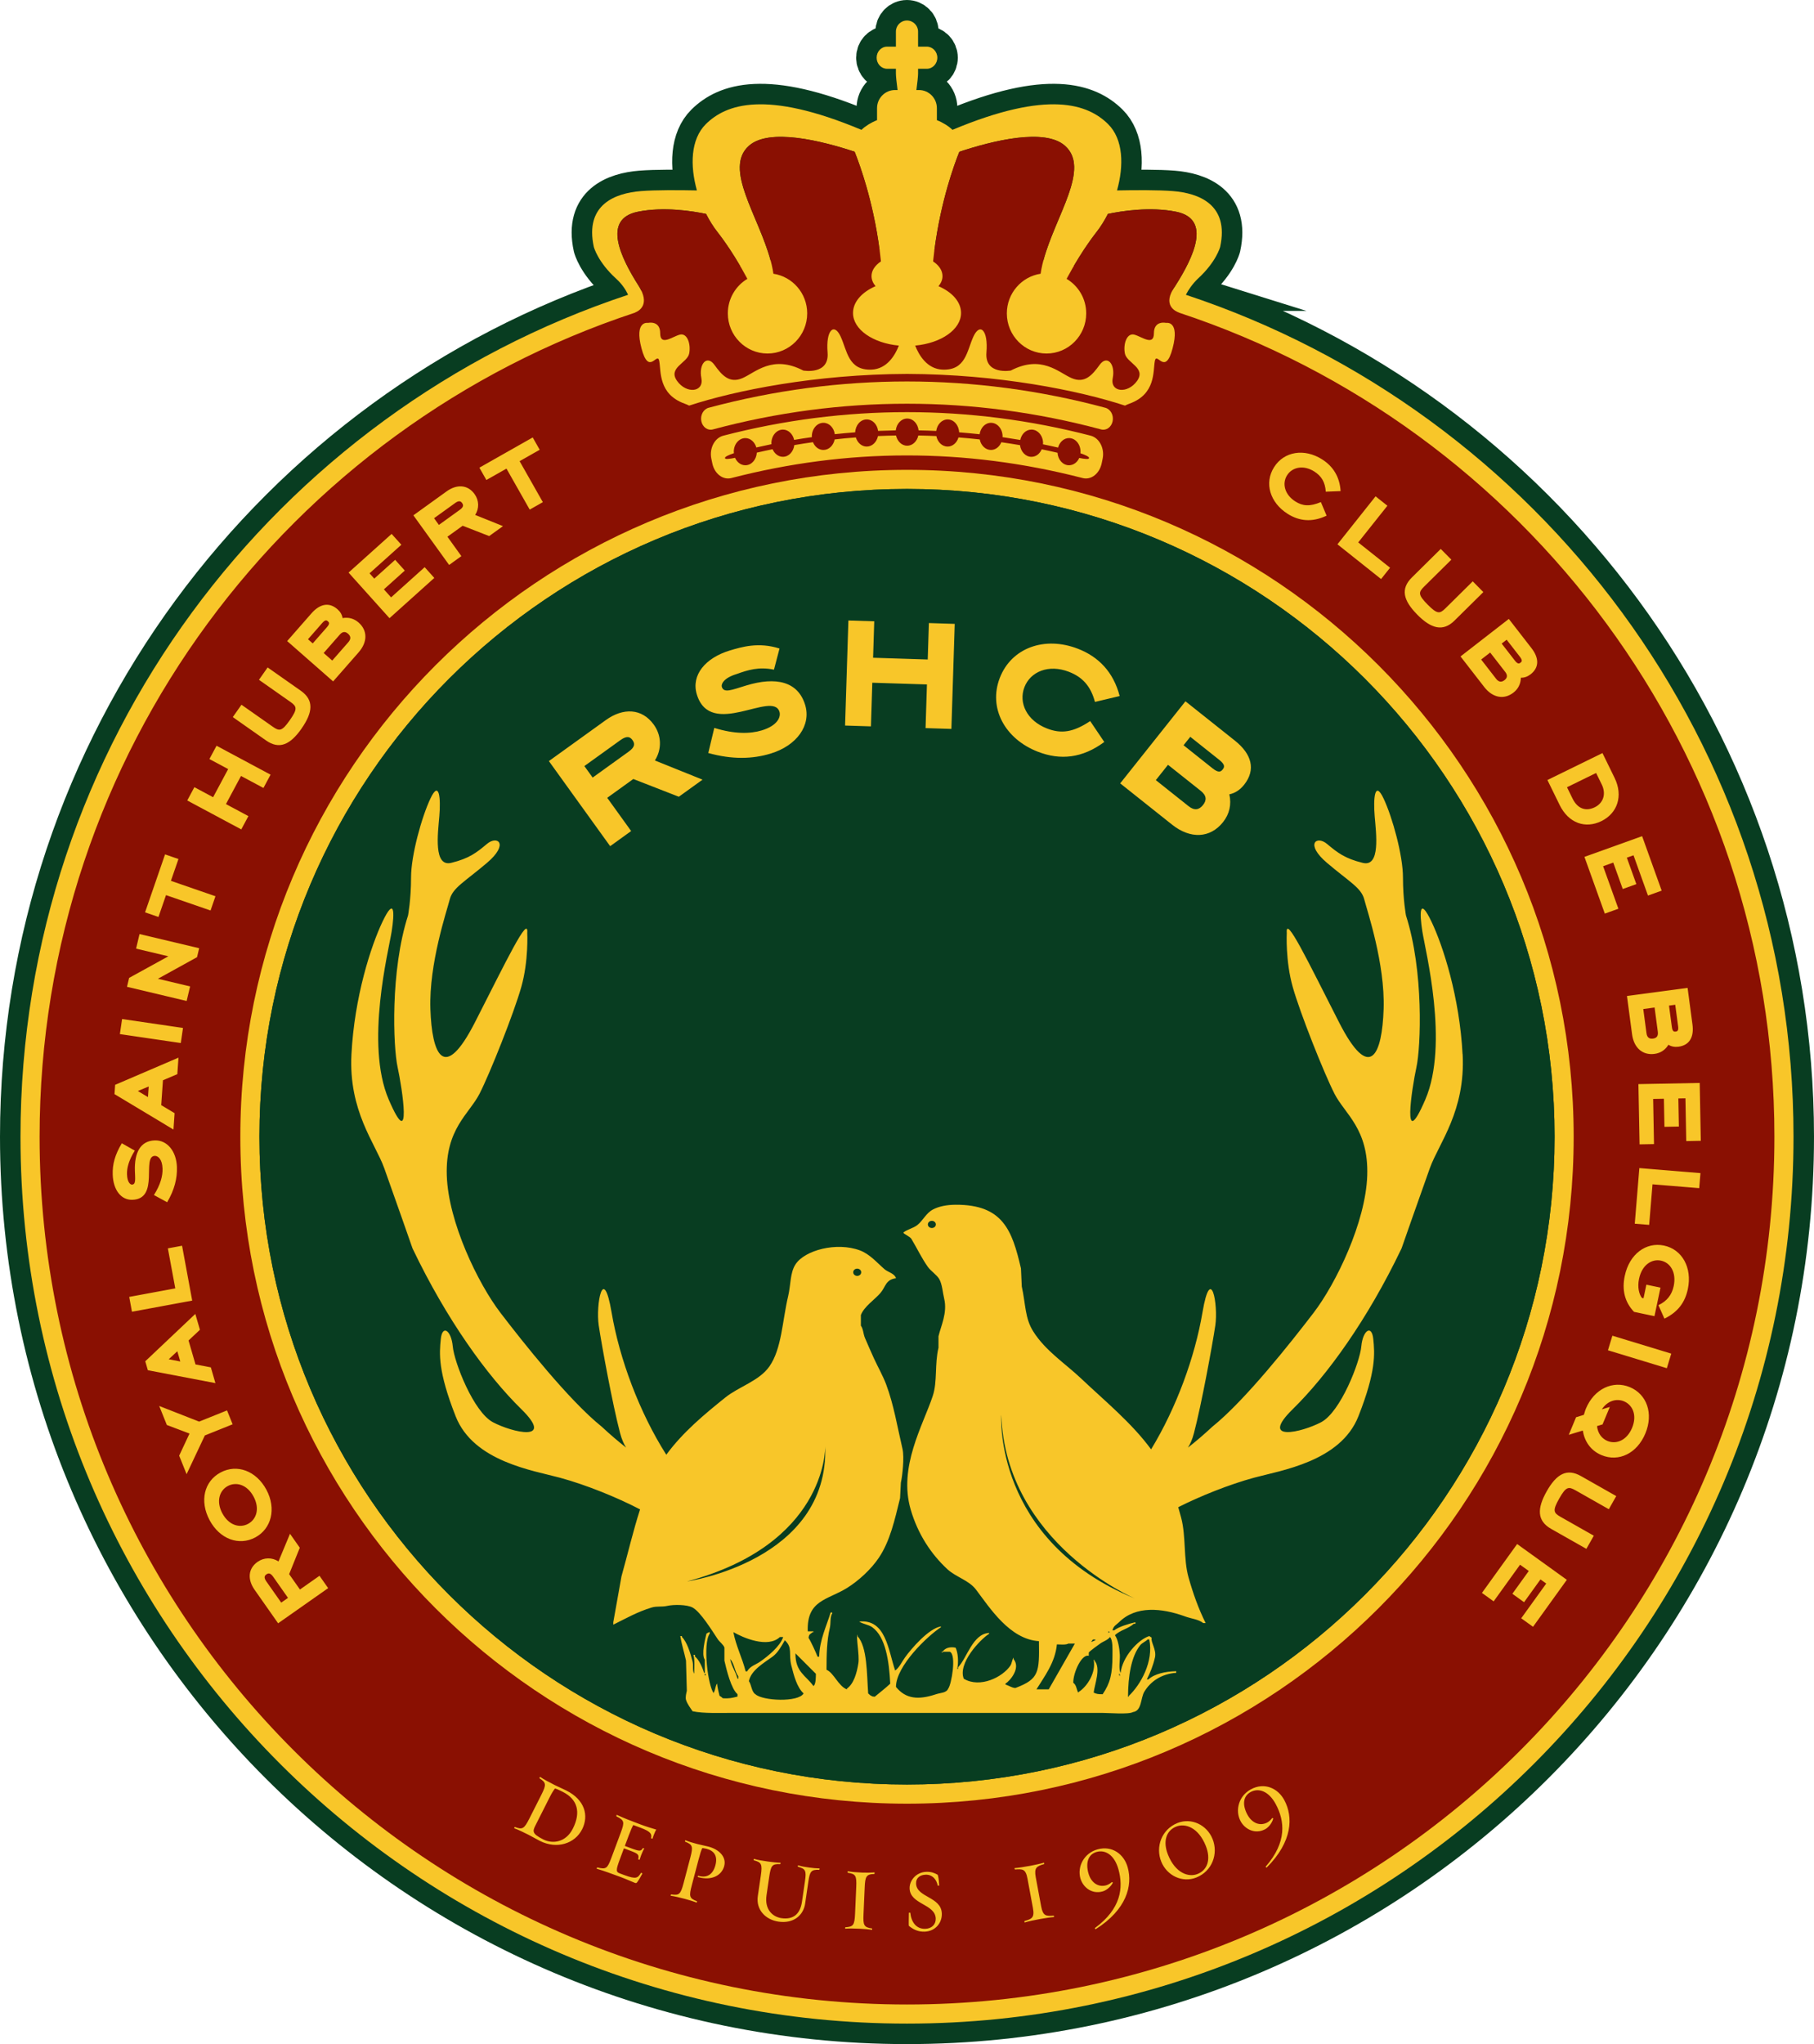
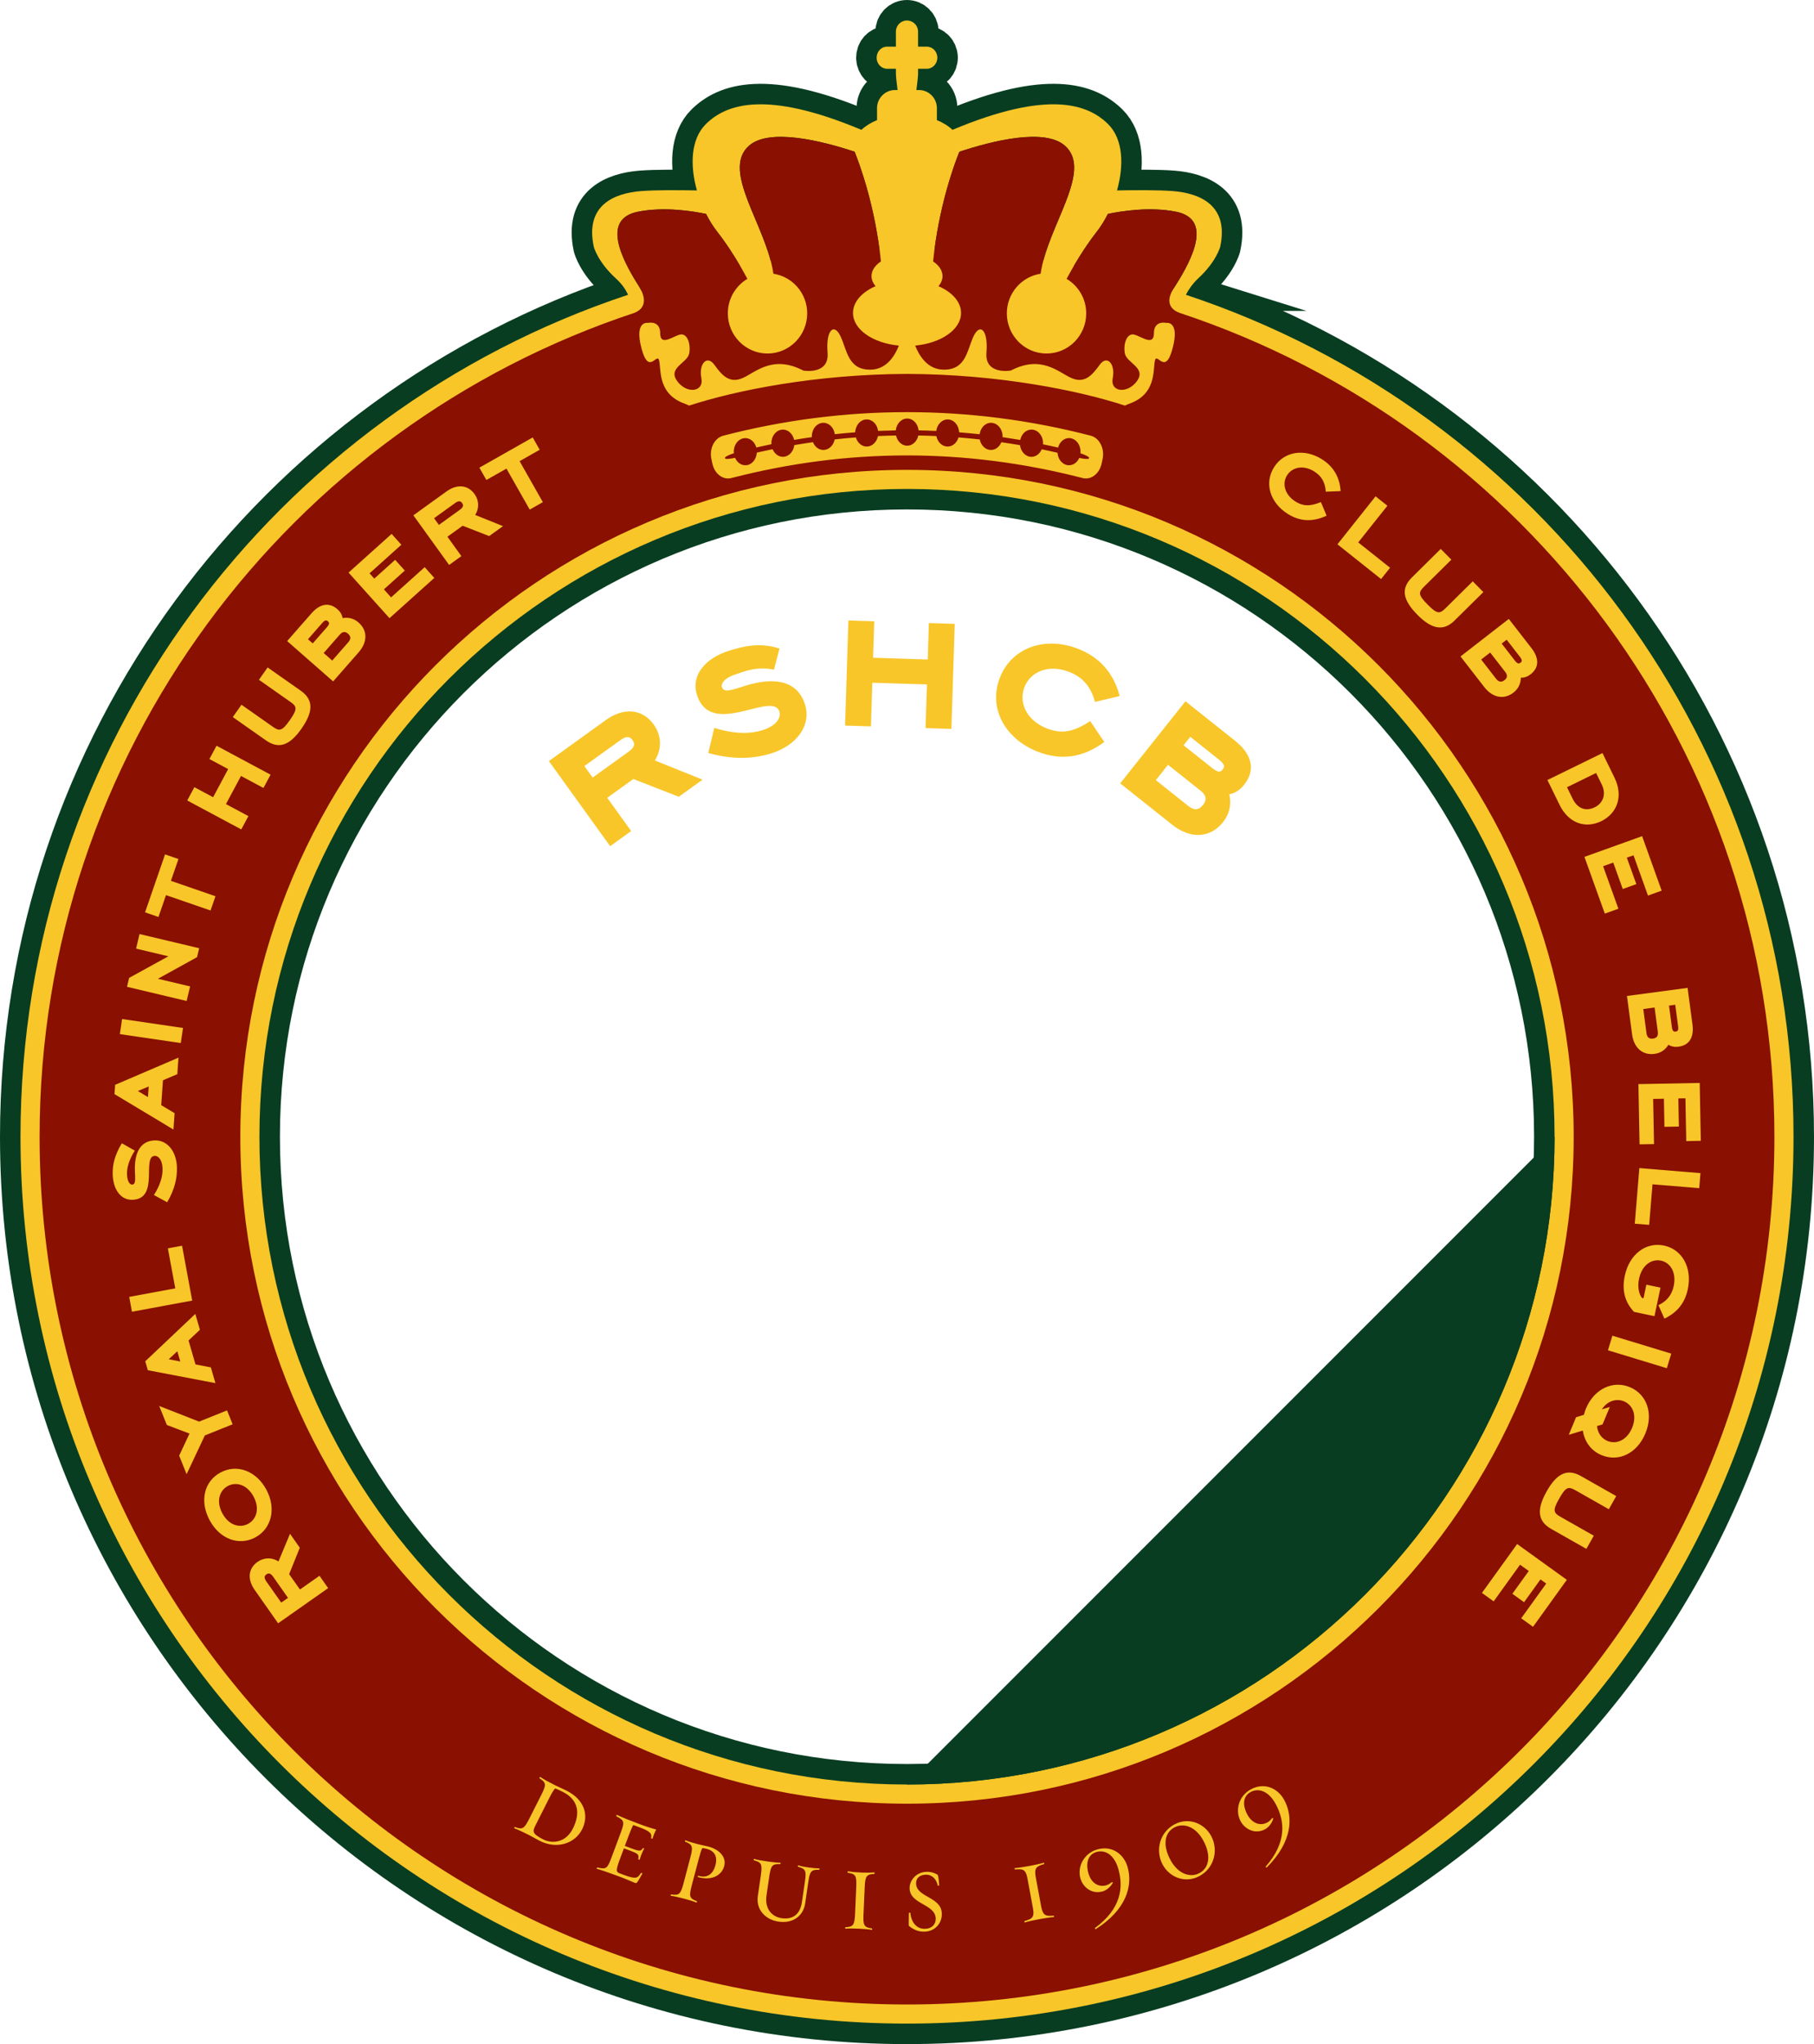
<svg xmlns="http://www.w3.org/2000/svg" id="Calque_2" viewBox="0 0 896.12 1009.43">
  <defs>
    <style>.cls-1{fill:none;stroke:#083d21;stroke-miterlimit:10;stroke-width:20.24px;}.cls-2{fill:#f8c629;}.cls-2,.cls-3,.cls-4{stroke-width:0px;}.cls-3{fill:#8a1002;}.cls-4{fill:#083d21;}</style>
  </defs>
  <g id="Calque_1-2">
    <path class="cls-4" d="M767.96,561.35c0,176.68-143.23,319.9-319.9,319.9s-319.9-143.22-319.9-319.9S271.38,241.46,448.06,241.46s319.9,143.22,319.9,319.9M579.18,143.41c-15.84-4.96-32.08-9.03-48.64-12.18,3.09-5.28,6.95-11.28,11.26-16.79,1.99-2.55,3.85-5.56,5.51-8.8,6.84-1.43,20.93-3.66,33.71-1.07,17.67,3.57,8.59,22.46-.52,36.75-.53.74-.96,1.43-1.33,2.09M515.45,128.59c-17.63-2.72-35.61-4.38-53.87-4.93,3.16-24.45,9.98-42.89,12.34-48.72,16.49-5.45,42.18-11.84,52.18-2.96,12.74,11.27-4.76,34.59-10.65,56.61M434.52,123.66c-18.26.55-36.24,2.21-53.87,4.94-5.89-22.03-23.36-45.34-10.69-56.61,10.03-8.88,35.72-2.5,52.21,2.93,2.34,5.83,9.18,24.29,12.35,48.75M354.29,114.44c4.33,5.51,8.17,11.51,11.25,16.79-16.6,3.17-32.89,7.25-48.77,12.24-.32-.68-.71-1.39-1.18-2.15-9.11-14.29-18.18-33.18-.52-36.75,12.8-2.59,26.87-.36,33.71,1.07,1.64,3.24,3.52,6.25,5.51,8.8M585.83,145.57c1.28-2.49,3.13-5.22,5.81-7.84,9.24-8.41,11.13-15.82,11.13-15.82,4.54-20.92-10.64-26.54-23.28-27.54-7.08-.57-18.79-.52-27.68-.33,3.42-12.16,3.19-25.24-4.44-32.78-9.86-9.71-29.29-17.08-76.84,2.86-2.01-1.89-4.62-3.56-7.71-4.78v-5.93c0-4.93-3.96-8.95-8.85-8.95h-1.27c.52-3.78.83-7.04.83-8.1v-2.4h4.33c2.84,0,5.18-2.45,5.18-5.47s-2.34-5.46-5.18-5.46h-4.33v-7.45c0-3-2.47-5.46-5.49-5.46s-5.46,2.46-5.46,5.46v7.45h-4.36c-2.85,0-5.16,2.42-5.16,5.46s2.32,5.47,5.16,5.47h4.36v2.4c0,1.06.3,4.32.82,8.1h-1.26c-4.91,0-8.88,4.02-8.88,8.95v5.93c-3.09,1.22-5.7,2.89-7.71,4.78-47.54-19.94-66.98-12.57-76.83-2.86-7.63,7.54-7.86,20.62-4.45,32.78-8.89-.19-20.59-.24-27.69.33-12.62,1.01-27.79,6.62-23.24,27.54,0,0,1.87,7.41,11.14,15.82,2.8,2.56,4.61,5.31,5.8,7.84C135.92,203.32,10.12,367.64,10.12,561.38c0,241.87,196.07,437.94,437.94,437.94s437.94-196.07,437.94-437.94c0-193.73-125.8-358.06-300.17-415.8" />
    <path class="cls-1" d="M767.96,561.35c0,176.68-143.23,319.9-319.9,319.9s-319.9-143.22-319.9-319.9S271.38,241.46,448.06,241.46s319.9,143.22,319.9,319.9ZM579.18,143.41c-15.84-4.96-32.08-9.03-48.64-12.18,3.09-5.28,6.95-11.28,11.26-16.79,1.99-2.55,3.85-5.56,5.51-8.8,6.84-1.43,20.93-3.66,33.71-1.07,17.67,3.57,8.59,22.46-.52,36.75-.53.74-.96,1.43-1.33,2.09ZM515.45,128.59c-17.63-2.72-35.61-4.38-53.87-4.93,3.16-24.45,9.98-42.89,12.34-48.72,16.49-5.45,42.18-11.84,52.18-2.96,12.74,11.27-4.76,34.59-10.65,56.61ZM434.52,123.66c-18.26.55-36.24,2.21-53.87,4.94-5.89-22.03-23.36-45.34-10.69-56.61,10.03-8.88,35.72-2.5,52.21,2.93,2.34,5.83,9.18,24.29,12.35,48.75ZM354.29,114.44c4.33,5.51,8.17,11.51,11.25,16.79-16.6,3.17-32.89,7.25-48.77,12.24-.32-.68-.71-1.39-1.18-2.15-9.11-14.29-18.18-33.18-.52-36.75,12.8-2.59,26.87-.36,33.71,1.07,1.64,3.24,3.52,6.25,5.51,8.8ZM585.83,145.57c1.28-2.49,3.13-5.22,5.81-7.84,9.24-8.41,11.13-15.82,11.13-15.82,4.54-20.92-10.64-26.54-23.28-27.54-7.08-.57-18.79-.52-27.68-.33,3.42-12.16,3.19-25.24-4.44-32.78-9.86-9.71-29.29-17.08-76.84,2.86-2.01-1.89-4.62-3.56-7.71-4.78v-5.93c0-4.93-3.96-8.95-8.85-8.95h-1.27c.52-3.78.83-7.04.83-8.1v-2.4h4.33c2.84,0,5.18-2.45,5.18-5.47s-2.34-5.46-5.18-5.46h-4.33v-7.45c0-3-2.47-5.46-5.49-5.46s-5.46,2.46-5.46,5.46v7.45h-4.36c-2.85,0-5.16,2.42-5.16,5.46s2.32,5.47,5.16,5.47h4.36v2.4c0,1.06.3,4.32.82,8.1h-1.26c-4.91,0-8.88,4.02-8.88,8.95v5.93c-3.09,1.22-5.7,2.89-7.71,4.78-47.54-19.94-66.98-12.57-76.83-2.86-7.63,7.54-7.86,20.62-4.45,32.78-8.89-.19-20.59-.24-27.69.33-12.62,1.01-27.79,6.62-23.24,27.54,0,0,1.87,7.41,11.14,15.82,2.8,2.56,4.61,5.31,5.8,7.84C135.92,203.32,10.12,367.64,10.12,561.38c0,241.87,196.07,437.94,437.94,437.94s437.94-196.07,437.94-437.94c0-193.73-125.8-358.06-300.17-415.8Z" />
    <path class="cls-2" d="M767.96,561.35c0,176.68-143.23,319.9-319.9,319.9s-319.9-143.22-319.9-319.9S271.38,241.46,448.06,241.46s319.9,143.22,319.9,319.9M580.51,141.31c-.53.74-.96,1.43-1.33,2.09-15.84-4.96-32.08-9.03-48.64-12.18,3.09-5.28,6.95-11.28,11.26-16.79,1.99-2.55,3.85-5.56,5.51-8.8,6.84-1.43,20.93-3.66,33.71-1.07,17.67,3.57,8.59,22.46-.52,36.75M515.45,128.59c-17.63-2.72-35.61-4.38-53.87-4.93,3.16-24.45,9.98-42.89,12.34-48.72,16.49-5.45,42.18-11.84,52.18-2.96,12.74,11.27-4.76,34.59-10.65,56.61M434.52,123.66c-18.26.55-36.24,2.21-53.87,4.94-5.89-22.03-23.36-45.34-10.69-56.61,10.03-8.88,35.72-2.5,52.21,2.93,2.34,5.83,9.18,24.29,12.35,48.75M354.29,114.44c4.33,5.51,8.17,11.51,11.25,16.79-16.6,3.17-32.89,7.25-48.77,12.24-.32-.68-.71-1.39-1.18-2.15-9.11-14.29-18.18-33.18-.52-36.75,12.8-2.59,26.87-.36,33.71,1.07,1.64,3.24,3.52,6.25,5.51,8.8M585.83,145.57c1.28-2.49,3.13-5.22,5.81-7.84,9.24-8.41,11.13-15.82,11.13-15.82,4.54-20.92-10.64-26.54-23.28-27.54-7.08-.57-18.79-.52-27.68-.33,3.42-12.16,3.19-25.24-4.44-32.78-9.86-9.71-29.29-17.08-76.84,2.86-2.01-1.89-4.62-3.56-7.71-4.78v-5.93c0-4.93-3.96-8.95-8.85-8.95h-1.27c.52-3.78.83-7.04.83-8.1v-2.4h4.33c2.84,0,5.18-2.45,5.18-5.47s-2.34-5.46-5.18-5.46h-4.33v-7.45c0-3-2.47-5.46-5.49-5.46s-5.46,2.46-5.46,5.46v7.45h-4.36c-2.85,0-5.16,2.42-5.16,5.46s2.32,5.47,5.16,5.47h4.36v2.4c0,1.06.3,4.32.82,8.1h-1.26c-4.91,0-8.88,4.02-8.88,8.95v5.93c-3.09,1.22-5.7,2.89-7.71,4.78-47.54-19.94-66.98-12.57-76.83-2.86-7.63,7.54-7.86,20.62-4.45,32.78-8.89-.19-20.59-.24-27.69.33-12.62,1.01-27.79,6.62-23.24,27.54,0,0,1.87,7.41,11.14,15.82,2.8,2.56,4.61,5.31,5.8,7.84C135.92,203.32,10.12,367.64,10.12,561.38c0,241.87,196.07,437.94,437.94,437.94s437.94-196.07,437.94-437.94c0-193.73-125.8-358.06-300.17-415.8" />
    <path class="cls-3" d="M777.4,561.38c0,181.89-147.45,329.34-329.34,329.34S118.72,743.26,118.72,561.38,266.17,232.03,448.06,232.03s329.34,147.45,329.34,329.34M876.56,561.38c0-189.66-123.24-350.52-293.99-406.93v-.03c-1.81-.62-8.76-3.68-2.06-13.1,9.11-14.29,18.19-33.18.52-36.75-12.78-2.59-26.87-.36-33.71,1.07-1.66,3.24-3.52,6.25-5.51,8.8-6.24,7.94-11.53,16.96-14.91,23.26,5.81,3.46,9.69,9.79,9.69,17.06,0,10.93-8.76,19.82-19.59,19.82s-19.62-8.88-19.62-19.82c0-9.93,7.28-18.15,16.68-19.58,3.46-23.8,26.06-50.79,12.04-63.19-10-8.89-35.68-2.5-52.17,2.95-2.54,6.26-10.2,27.01-12.98,54.15,2.88,1.92,4.65,4.47,4.65,7.27,0,1.76-.72,3.48-2,4.96,6.77,2.93,11.16,7.76,11.16,13.24,0,8.15-9.83,14.91-22.66,16.1,1.79,4.59,5.8,11.56,13.5,11.87,11.55.47,12.04-9.33,15.26-16.31,3.23-7.01,7.39-3.28,6.44,7.91-.89,11.2,12.03,8.86,12.03,8.86,15.24-7.92,23.56.93,30.03,3.73,6.47,2.79,10.14-1.39,13.85-6.53,3.71-5.12,7.85-.47,6.49,6.53-1.42,7.02,7.38,7.92,12.02,1.38,4.6-6.52-5.1-8.82-6.02-13.5-.93-4.67.93-10.27,4.62-9.35,3.68.97,9.71,5.86,9.71-.67s6.01-5.12,6.01-5.12c0,0,6.92-1.38,3.21,12.59-3.68,14-7.83,1.14-8.77,6.29-.92,5.11.47,16.3-12.47,20.98-.79.29-1.54.63-2.29.98-22.89-7.5-62.49-15.5-107.64-15.65-45.18.16-84.78,8.15-107.63,15.65-.74-.36-1.53-.7-2.31-.98-12.91-4.68-11.54-15.86-12.47-20.98-.93-5.15-5.09,7.71-8.77-6.29-3.7-13.97,3.24-12.59,3.24-12.59,0,0,5.99-1.4,5.99,5.12s6.01,1.63,9.71.67c3.68-.92,5.53,4.68,4.61,9.35-.93,4.68-10.65,6.98-5.99,13.5,4.63,6.55,13.39,5.64,12.01-1.38-1.39-7,2.77-11.66,6.46-6.53,3.69,5.14,7.4,9.32,13.86,6.53,6.47-2.8,14.78-11.66,30.03-3.73,0,0,12.91,2.34,12-8.86-.92-11.19,3.24-14.93,6.46-7.91,3.23,6.98,3.71,16.77,15.24,16.31,7.73-.31,11.73-7.27,13.51-11.87-12.81-1.19-22.65-7.95-22.65-16.1,0-5.47,4.4-10.31,11.14-13.24-1.26-1.48-2-3.2-2-4.96,0-2.8,1.78-5.35,4.66-7.27-2.78-27.13-10.47-47.91-12.98-54.17-16.49-5.43-42.18-11.82-52.21-2.93-13.95,12.41,8.62,39.39,12.07,63.19,9.43,1.43,16.69,9.64,16.69,19.58,0,10.93-8.8,19.82-19.6,19.82s-19.61-8.88-19.61-19.82c0-7.27,3.88-13.6,9.66-17.06-3.37-6.31-8.64-15.32-14.88-23.26-1.99-2.55-3.87-5.56-5.51-8.8-6.83-1.43-20.91-3.66-33.71-1.07-17.67,3.57-8.59,22.46.52,36.75,5.49,8.86.46,12.08-1.95,13.05v.04C142.85,210.78,19.56,371.67,19.56,561.38c0,236.65,191.84,428.5,428.5,428.5s428.5-191.85,428.5-428.5M304.48,137.73c.68.63,1.31,1.29,1.91,1.96-.59-.66-1.21-1.32-1.91-1.96M306.67,140.01c.54.64,1.06,1.3,1.53,1.96-.46-.65-.97-1.3-1.53-1.96M308.29,142.09c.28.4.52.8.77,1.21-.24-.4-.49-.8-.77-1.21" />
-     <path class="cls-4" d="M448.06,881.25c176.67,0,319.9-143.23,319.9-319.9s-143.23-319.9-319.9-319.9-319.9,143.22-319.9,319.9,143.22,319.9,319.9,319.9" />
-     <path class="cls-2" d="M560.82,789.48c-70.31-28.73-66.2-90.79-66.2-90.79,2.27,63.71,66.2,90.79,66.2,90.79M522.11,812.05c1.74.04,4.59.31,5.65-.41h3.23c-4.3,7.54-8.61,15.06-12.91,22.6h-6.06c3.88-6.31,9.22-13.15,10.09-22.2M539.06,810.83c.27-.4.55-.8.82-1.2h1.21v.4c-.49.1-1.86.9-2.03.8M547.94,805.99l-.41.41v-.81c.7.27.4.09.82.4h-.4ZM530.19,831.01c-.04-5.14,4.25-14.41,7.67-13.31v-1.62c.48-.74,4.74-3.8,5.65-4.44,1.66-1.18,3.6-1.64,4.84-3.23,1.46,1.69,1.2,5.84,1.21,8.88,0,9.54-1.13,13.83-4.84,19.37-2.13.04-3.25-.17-4.44-.81.41-3.87,3.74-12.15.41-15.73v-.42h-.41c1.26,6.4-3.31,13.18-7.27,15.75l-.4.39c-.86-1.71-.86-3.76-2.41-4.84M462.32,604.66c0,.98-.88,1.77-1.98,1.77s-1.97-.79-1.97-1.77.89-1.77,1.97-1.77,1.98.79,1.98,1.77M403.05,826.57c-.01,1.75-.05,4.49-.81,5.65l-.4.4c-3.6-5.12-9.02-6.93-8.88-16.14,3.36,3.37,6.73,6.74,10.09,10.1M339.42,780.95c68.02-18.19,68.27-64.66,68.25-66.72,1.82,56.68-68.25,66.72-68.25,66.72M360.68,819.3c2.11,2.19,2.18,5.99,4.03,8.49v1.2h-.4c-.89-3.51-2.87-6.01-3.63-9.69M368.34,825.37c-1.64-6.61-4.75-12.48-6.06-19.38,4.84,2.8,17.02,8.07,23,2.42h1.61c-1.5,4.62-7.57,9.5-11.29,12.11-2.21,1.56-5.24,2.33-6.47,4.85h-.8ZM369.95,830.2c1.07-5.49,7.77-9.2,11.7-12.1,2.63-1.92,4.38-5.18,6.06-8.08,4.01,3.72,1.73,6.57,3.22,12.52,1.27,4.98,2.75,10.71,6.05,13.72-2.54,4.51-20.33,3.69-23.8.4-1.91-1.09-1.95-4.73-3.23-6.46M421.49,628.29c0-1,.88-1.79,1.97-1.79s1.98.79,1.98,1.79-.89,1.79-1.98,1.79-1.97-.8-1.97-1.79M348.56,827.38h-.4v-.81h.4v.81ZM552.8,826.57h.39v1.22c-.31-.44-.24-.38-.39-1.22M557.24,837.87c.06-9.94,1.51-19.77,6.04-25.43.92-1.13,2.62-1.77,3.64-2.82h.82c2.28,10.91-4.34,22.41-10.09,27.85v.4h-.4ZM722.51,520.6c-1.47-28.13-9.56-53.38-15.44-65.64-5.9-12.27-5.9-4.33-4.42,5.05,1.47,9.39,13.24,55.54,1.47,82.95-11.78,27.41-6.62-5.77-4.41-15.87,2.21-10.09,3.68-47.6-5.16-75.01,0,0-1.48-7.93-1.48-18.74s-5.14-29.58-9.55-38.96c-4.42-9.38-5.15,0-4.42,8.67.73,8.64,2.95,25.23-5.89,23.07-8.84-2.16-12.51-5.05-17.66-9.37-5.15-4.32-11.03,0,0,9.37,11.05,9.38,16.91,12.27,18.4,18.04,1.48,5.77,10.31,31.74,9.57,54.1-.74,22.36-6.64,36.79-22.08,6.49-15.45-30.28-26.49-53.37-25.77-44,0,0-.72,13.72,2.96,26.7,3.67,12.99,15.45,42.55,20.6,52.65,5.15,10.09,16.92,17.31,16.19,40.39-.74,23.08-15.46,53.38-26.5,67.81-11.04,14.42-33.85,43.29-50.03,56.26-4.14,3.86-8.15,7.28-12.04,10.32,1.09-1.7,2.13-3.97,2.96-7.11,3.73-14.18,9.04-43.11,10.56-53.22,1.5-10.1-2.18-30.97-6.35-6.4-3.72,21.95-12.86,47.05-25.37,67.59-9.56-13.07-23.21-24.21-34.42-34.85-8.09-7.66-17.74-13.75-23.82-23.41-4.11-6.53-3.69-13.23-5.65-22.19-.14-2.96-.26-5.91-.4-8.88-4.34-18.76-8.87-31.59-32.29-31.47-4.38.02-8.35.81-11.3,2.41-3.38,1.83-4.84,5.47-7.67,7.67-2,1.55-4.8,2.04-6.86,3.63.22.87,3.19,1.81,4.04,3.23,2.89,4.82,4.92,9.26,8.07,13.73,1.48,2.08,4.41,3.92,5.65,6.05,1.45,2.49,1.73,6.81,2.43,9.69,1.68,6.92-1.63,13.46-2.81,18.56v5.65c-1.95,8.03-.47,16.72-2.84,23.82-4.86,14.64-17.05,34.99-10.89,56.1,3.51,12.04,10.04,21.98,18.15,29.47,4.26,3.92,10.61,5.41,14.13,10.08,6.87,9.09,16.68,24.53,31.07,25.42.24,15.35.04,18.66-11.3,23.01-1.01.57-3.83-1.16-5.25-1.62v-.39c2.37-1.5,7.63-7.72,4.03-12.12v-.8c-.81,1.16-.81,2.84-1.61,4.03-3.78,5.63-14.98,11.27-23,6.45-3.02-7.56,7.9-19.23,12.51-22.2v-.4c-8.12.36-10.88,12.38-15.34,16.95v.8h-.4c.71-3.49.4-7.97-.81-10.48-2.67-.56-5.16.06-6.46,2.01h-.41v.41c.7-.27.4-.09.81-.41h3.23c3.39,1.57.73,16.26-.8,18.16-.92,2.22-3.69,2.03-6.06,2.82-8.68,2.89-14.93,2.37-19.77-3.62.03-10.34,15.51-25.1,22.2-29.47v-.39c-5.97.91-14.63,10.97-17.76,15.33-1.55,2.15-2.73,4.91-4.84,6.45-3.45-10.19-4.55-25.49-17.77-24.21,1.95,1.33,4.59,1.48,6.47,2.82,6.68,4.83,8.31,16.99,8.87,27.87-2.47,2.34-4.98,4.2-7.65,6.45-.94-.1-1.15-.08-1.62-.4-.93-.41-.88-.7-1.63-1.21-.69-9.55-.4-23-5.24-28.26v-.79c-.92.7,1.03,10.14.4,14.12-.74,4.79-2.31,10.23-5.65,12.51v.4c-4.18-1.52-6.49-8.2-10.09-9.69,0-7.56.17-14.55,1.62-20.58.6-2.52,0-5.43,1.21-7.27v-.42h-.81c-1.92,6.5-5.49,13.51-5.65,21.81h-.81c-.45-1.38-3.57-8.17-4.44-9.29.28-2.08.93-1.75,2.02-2.83h.41v-.4h-2.82c-.55-15.49,9.68-15.39,19.37-21.39,5.77-3.57,11.99-9.33,15.74-14.93,5.5-8.17,7.79-18.43,10.49-29.45.15-2.56.26-5.11.4-7.67.78-3.34,1.75-12.53.82-16.56-2.6-11.11-4.3-21.8-8.07-31.89-1.63-4.33-4.22-8.9-6.06-12.91-1.56-3.44-3.07-6.89-4.44-10.09-.88-2.09-.78-4.38-2.01-6.06v-5.25c1.68-4.31,6.81-7.54,9.68-10.9,2.65-3.09,2.47-6.57,7.67-7.26-.68-2.4-3.97-2.99-5.65-4.45-3.65-3.15-7.24-7.44-12.11-9.28-11.59-4.35-27.38-.1-31.88,6.87-2.76,4.26-2.28,10.01-3.64,15.74-2.88,12.07-3.13,25.96-9.28,34.7-5.03,7.16-15,9.89-21.79,15.34-10.41,8.36-21.05,17.2-29.12,28.24-13.35-21.01-23.14-47.37-27.02-70.27-4.17-24.57-7.86-3.7-6.36,6.4,1.52,10.11,6.83,39.04,10.56,53.22.83,3.14,1.88,5.41,2.96,7.11-3.89-3.04-7.9-6.46-12.04-10.32-16.18-12.97-39-41.84-50.04-56.26-11.04-14.43-25.76-44.72-26.5-67.81-.73-23.07,11.05-30.29,16.2-40.39,5.15-10.1,16.92-39.67,20.6-52.65,3.68-12.98,2.95-26.7,2.95-26.7.72-9.37-10.32,13.72-25.77,44-15.45,30.3-21.34,15.87-22.08-6.49-.74-22.36,8.09-48.32,9.57-54.1,1.48-5.77,7.35-8.66,18.4-18.04,11.03-9.37,5.15-13.7,0-9.37-5.15,4.33-8.83,7.21-17.66,9.37-8.84,2.16-6.62-14.43-5.89-23.07.74-8.67,0-18.04-4.41-8.67-4.41,9.38-9.56,28.13-9.56,38.96s-1.48,18.74-1.48,18.74c-8.83,27.41-7.37,64.92-5.15,75.01,2.21,10.1,7.36,43.28-4.42,15.87-11.77-27.41,0-73.56,1.47-82.95,1.48-9.38,1.48-17.31-4.42-5.05-5.88,12.26-13.98,37.51-15.44,65.64-1.48,28.13,11.77,44,16.18,56.26,4.41,12.26,13.99,39.67,13.99,39.67,16.92,35.35,36.79,62.75,53.71,79.35,16.92,16.58-4.42,11.54-13.98,6.49-9.57-5.06-19.14-29.57-19.86-37.5-.75-7.95-5.17-10.83-5.9-3.62-.74,7.22-1.47,15.86,7.35,38.23,8.83,22.36,38.27,26.69,51.51,30.29,13.22,3.6,28.53,9.87,39.57,15.64-3.41,10.58-6.02,21.8-9.19,33.11-1.35,7.54-2.69,15.08-4.04,22.61v1.21c6-2.96,11.84-6.33,18.97-8.48,2.65-.8,4.71-.16,7.68-.8,3.27-.74,9.71-.68,12.5.8,3.95,2.09,9.81,11.69,12.52,15.74.82,1.22,2.72,2.55,3.23,4.04v6.46c1.08,4.75,3.37,13.99,6.46,16.54v1.21c-2.66.65-4.2,1.06-7.27.81-.45-.48-1.03-.88-1.61-1.21-.44-1.81-1.01-3.94-1.21-6.05-.87,1.1-.81,3.24-1.62,4.42v.41c-2.87-3.55-5.56-24.37-2.01-29.47v-.81c-.94.31-.91.42-1.62.81-.59,2.58-2.63,10.17-.81,12.91v6.45h-.4c-.69-2.61-2.5-6.54-4.44-8.06v-.81h-.81c.77,2.26.45,6.36.4,9.28-.97-1.49-.29-4.1-.81-6.05-1.08-4.09-2.61-9.42-5.25-12.11v-.41h-.81c.59,3.73,1.94,8.04,2.83,12.12.14,4.97.27,9.96.41,14.92-.16.78-.82,3.07-.41,4.45.65,2.14,2.17,3.97,3.24,5.64,5.49,1.16,13.45.81,20.18.81h182.03c3.29,0,13.3.85,15.33-.4,4.5-.6,3.72-6.94,5.65-10.09,3.03-4.98,8.29-8.76,15.74-9.3v-.79c-5.32.08-10.86,1.34-13.72,4.04h-.8c1.64-3.28,3.09-6.71,4.03-10.9.86-3.79-2.33-7.78-1.61-9.69-.31-.27-.91-.53-1.21-.81-5.57,1.73-13.35,10.4-14.14,18.16-1.12-1.78-.25-6.31-.4-8.87-.18-3.16-.87-7.64-2.42-9.69,2.45-2.53,6.7-3.25,9.28-5.64h.82v-.81c-3.19.78-8.07,2.15-10.5,4.04h-.81c.45-2.24,1.92-2.73,3.24-4.04,8.26-8.22,21.06-7.07,32.68-2.82,3.08,1.12,6.53,1.37,8.89,3.24h1.21c-3.43-6.81-6.18-14.45-8.48-22.61-2.56-9.18-1.14-20.02-3.63-29.46-.46-1.75-.95-3.46-1.44-5.14,10.82-5.46,25.07-11.19,37.48-14.57,13.25-3.6,42.68-7.94,51.52-30.29,8.82-22.37,8.09-31.01,7.35-38.23-.73-7.21-5.15-4.33-5.9,3.62-.71,7.93-10.28,32.45-19.85,37.5-9.56,5.05-30.91,10.09-13.98-6.49,16.92-16.59,36.79-43.99,53.71-79.35,0,0,9.58-27.41,13.99-39.67,4.42-12.26,17.66-28.13,16.18-56.26" />
+     <path class="cls-4" d="M448.06,881.25c176.67,0,319.9-143.23,319.9-319.9" />
    <path class="cls-2" d="M593.18,390.55c2.95,2.35,2.98,4.65,1.11,6.99-1.93,2.44-4.26,2.86-7.13.58l-16.18-12.87,6.02-7.56M602.27,375.2c3.13,2.49,2.62,3.66,1.73,4.79-.9,1.13-2.01,1.81-4.97-.54l-14.35-11.42,3.33-4.17,14.26,11.35ZM578.94,407.19c9.13,7.27,18.89,6.79,25.25-1.21,3.18-4,4.23-8.71,3.11-13.72,2.86-.57,5.35-2.27,7.29-4.71,5.95-7.48,3.73-15.21-4.53-21.79l-24.44-19.44-32.24,40.53,25.57,20.34ZM512.78,371.25c10.98,4.26,21.87,3.23,32.74-4.84l-6.96-10.32c-8.51,5.65-14.38,6.35-21.33,3.66-10.05-3.89-14.13-12.74-11.16-20.41,2.97-7.67,11.95-11.46,22-7.57,6.63,2.57,10.75,7.02,12.84,14.86l12.21-2.9c-3.12-11.94-10.47-19.43-20.63-23.36-16.48-6.38-32.84-.44-38.58,14.38-5.74,14.82,2.4,30.13,18.88,36.51M457.22,359.56l12.77.4,1.65-51.87-12.77-.41-.57,18-26.99-.86.57-18-12.77-.4-1.64,51.88,12.77.4.68-21.55,26.99.85-.68,21.55ZM380.66,372.15c13.19-4.01,20.1-14.13,17.09-24.02-3.56-11.7-14.5-14.06-29.17-9.6-7.12,2.16-11,3.93-12.01.63-.32-1.07.46-4.21,7.37-6.31,5.42-1.95,10.93-3.72,18.4-2.14l2.74-10.45c-10.42-3.32-18.68-.76-24.56.97-12.02,3.66-19.2,12.11-16.29,21.69,6.76,22.22,37.53-2.24,40.83,8.6.75,2.44-.84,6.76-8.71,9.16-5.74,1.75-13.48,1.89-23.49-1.22l-2.97,12.4c11.8,3.27,21.82,3,30.75.29M306.45,365.52c3.24-2.34,4.81-1.69,5.98-.06,1.24,1.71,1.36,3.4-1.89,5.74l-17.77,12.79-4.09-5.68,17.77-12.79ZM335.34,393.46l11.72-8.44-23.54-9.48c3.53-5.56,3.29-12.37-.55-17.69-5.85-8.12-15.11-8.43-23.68-2.26l-28.14,20.26,30.27,42.02,10.37-7.47-11.82-16.41,12.89-9.29,22.46,8.75Z" />
-     <path class="cls-2" d="M549.65,207.99c-.6,2.96-3.15,4.77-5.71,4.08-63.09-16.93-128.65-16.93-191.8,0-2.53.69-5.08-1.12-5.68-4.08-.6-2.92,1.01-5.93,3.61-6.62,64.51-17.32,131.48-17.32,195.96,0,2.61.69,4.23,3.7,3.61,6.62" />
    <path class="cls-2" d="M538.76,215.14c-59.74-15.48-121.65-15.48-181.39,0-4.35,1.09-7.02,6.26-5.97,11.37.17.76.33,1.57.5,2.37,1.05,5.07,5.25,8.28,9.38,7.2,57.1-14.74,115.16-15.06,173.55,0,4.13,1.08,8.29-2.12,9.39-7.2.14-.8.32-1.61.49-2.37,1.04-5.11-1.62-10.27-5.96-11.37M537.92,226.37c-.1.46-2.08.33-4.77-.22-.96,2.15-2.84,3.61-5.07,3.61-3,0-5.45-2.73-5.66-6.17-2.6-.62-5.19-1.16-7.81-1.71-.94,2.21-2.85,3.72-5.07,3.72-2.89,0-5.23-2.51-5.66-5.77-3.05-.52-6.13-.99-9.21-1.44-.91,2.23-2.85,3.81-5.13,3.81-2.69,0-4.98-2.21-5.54-5.19-3.5-.39-6.99-.72-10.5-.99-.78,2.64-2.89,4.51-5.37,4.51-2.71,0-4.96-2.2-5.57-5.19-2.96-.14-5.93-.22-8.91-.28-.62,2.9-2.85,5.05-5.5,5.05s-4.88-2.15-5.51-5.05c-2.98.06-5.97.14-8.92.28-.61,2.99-2.86,5.19-5.56,5.19-2.51,0-4.57-1.91-5.37-4.51-3.51.27-6.99.56-10.47.99-.59,2.98-2.84,5.19-5.56,5.19-2.31,0-4.26-1.58-5.15-3.84-3.1.44-6.15.91-9.22,1.44-.4,3.26-2.75,5.79-5.63,5.79-2.23,0-4.16-1.56-5.1-3.75-2.61.55-5.19,1.08-7.79,1.69-.22,3.5-2.63,6.23-5.68,6.23-2.21,0-4.11-1.49-5.06-3.67-2.75.58-4.81.74-4.91.28l-.05-.28c-.11-.47,1.74-1.41,4.4-2.29-.02-.25-.07-.47-.07-.74,0-3.7,2.56-6.71,5.7-6.71,2.54,0,4.67,1.96,5.43,4.63,2.49-.55,5-1.1,7.49-1.63l-.05-.47c0-3.72,2.56-6.73,5.71-6.73,2.67,0,4.9,2.18,5.53,5.09,2.92-.51,5.85-.96,8.79-1.37l-.05-.36c0-3.72,2.56-6.72,5.73-6.72,2.84,0,5.19,2.44,5.6,5.62,3.36-.34,6.74-.67,10.09-.92.17-3.56,2.65-6.36,5.7-6.36,2.87,0,5.2,2.44,5.61,5.65,2.9-.11,5.81-.2,8.74-.25.37-3.3,2.73-5.85,5.65-5.85s5.26,2.54,5.62,5.85c2.93.05,5.81.14,8.72.28.45-3.24,2.8-5.68,5.64-5.68,3.05,0,5.51,2.81,5.67,6.36,3.36.28,6.76.59,10.12.95.45-3.21,2.77-5.65,5.61-5.65,3.15,0,5.73,3.01,5.73,6.72l-.06.36c2.95.44,5.88.91,8.79,1.4.61-2.94,2.84-5.12,5.54-5.12,3.15,0,5.73,3,5.73,6.73,0,.16-.07.33-.07.53,2.49.51,5,1.04,7.49,1.62.72-2.7,2.86-4.69,5.39-4.69,3.14,0,5.7,3,5.7,6.71,0,.27-.01.52-.04.8,2.58.84,4.34,1.79,4.23,2.23l-.04.28" />
    <path class="cls-2" d="M749.47,762.49l-17.39,24.14,5.79,4.17,13.04-18.1,4.31,3.1-8.11,11.26,5.78,4.16,8.11-11.26,2.84,2.05-12.36,17.15,5.84,4.2,16.7-23.2M764.07,736.47c-4.79,8.46-4.82,14.55,2.17,18.52l17.43,9.88,3.68-6.49-16.47-9.34c-3.44-1.95-3.99-3.08-.63-9,3.35-5.92,4.6-6.03,8.04-4.08l16.47,9.34,3.67-6.49-17.43-9.88c-6.99-3.97-12.08-1.04-16.94,7.54M791.32,695.97c2.73-4.2,7.2-5.5,10.91-3.96,4.37,1.82,6.59,6.95,4.02,13.12-2.59,6.22-7.85,8.25-12.16,6.46-2.81-1.17-4.77-3.74-5.16-7.34l2.73-.83,3.59-8.62-3.93,1.18ZM781.9,706.45c.82,5.12,3.71,9.83,9.27,12.14,8.5,3.53,17.55-.85,21.65-10.72,4.08-9.82.75-19.35-7.69-22.86-8.33-3.46-17.62.82-21.7,10.64-.23.54-.57,1.52-.98,3.03l-3.87,1.2-3.61,8.68,6.92-2.11ZM796.52,659.61l-2.19,7.2,29.09,8.85,2.19-7.2-29.09-8.85ZM802.64,630.04c-1.48,6.98-.03,12.98,4.58,17.8l10.09,2.13,2.97-14.09-6.97-1.47-1.41,6.72-.76-.16c-1.38-1.62-2.34-5.27-1.45-9.45,1.46-6.91,6.27-9.94,10.84-8.98,4.56.96,7.73,5.74,6.28,12.59-.9,4.25-3.28,7.39-7.55,9.4l2.97,6.66c6.72-3.28,10.18-8.05,11.56-14.59,2.24-10.59-2.81-19.61-11.76-21.5-8.95-1.89-17.14,4.27-19.38,14.93M809.84,576.84l-2.26,27.46,7.11.58,1.65-20.03,23.07,1.9.62-7.43-30.18-2.49ZM809.38,535.37l.57,29.75,7.13-.13-.42-22.3,5.31-.1.27,13.87,7.13-.14-.26-13.87,3.5-.07.4,21.13,7.19-.14-.54-28.58-30.27.58ZM818.96,509.5c.29,2.18-.62,3.15-2.36,3.39-1.8.24-2.95-.52-3.23-2.65l-1.59-11.95,5.59-.75,1.59,11.95ZM828.99,506.72c.31,2.31-.38,2.6-1.21,2.71-.84.11-1.58-.05-1.87-2.23l-1.42-10.6,3.08-.42,1.41,10.54ZM806.24,510.74c.9,6.74,5.2,10.49,11.11,9.7,2.96-.39,5.3-1.95,6.86-4.51,1.43.92,3.17,1.21,4.97.97,5.53-.74,7.72-4.89,6.9-10.99l-2.41-18.06-29.95,4,2.52,18.89ZM782.72,423.16l10.06,28.01,6.71-2.41-7.55-20.99,5.01-1.8,4.69,13.05,6.72-2.41-4.7-13.06,3.3-1.18,7.14,19.89,6.77-2.43-9.66-26.91-28.49,10.23ZM791.23,387.31c2.42,4.95.67,9.34-3.41,11.34-4.19,2.05-8.38,1-10.98-4.3l-2.74-5.59,14.38-7.04,2.74,5.59ZM770.41,397.43c4.5,9.2,12.83,11.91,20.69,8.06,7.86-3.85,10.89-12.4,6.5-21.37l-5.98-12.23-27.19,13.31,5.99,12.23ZM743.55,331.76c1.35,1.74,1.05,3.04-.33,4.12-1.44,1.11-2.81,1.03-4.13-.66l-7.39-9.52,4.45-3.46,7.39,9.53ZM750.81,324.31c1.43,1.84.99,2.44.32,2.95-.67.51-1.39.75-2.74-.99l-6.56-8.45,2.46-1.91,6.52,8.4ZM733.18,339.23c4.17,5.38,9.77,6.45,14.48,2.79,2.35-1.83,3.59-4.35,3.65-7.35,1.7.08,3.35-.55,4.79-1.66,4.4-3.42,4.21-8.11.43-12.97l-11.17-14.39-23.86,18.52,11.69,15.06ZM700.12,303.52c6.83,6.92,12.7,8.6,18.41,2.95l14.25-14.08-5.24-5.31-13.47,13.31c-2.81,2.78-4.05,3-8.83-1.84-4.79-4.84-4.55-6.08-1.73-8.86l13.46-13.31-5.24-5.3-14.25,14.08c-5.71,5.65-4.28,11.34,2.64,18.35M660.7,268.8l21.56,17.15,4.44-5.58-15.73-12.51,14.41-18.11-5.84-4.64-18.84,23.69ZM636.06,253.73c5.81,3.67,12.16,4.31,19.28.92l-2.82-6.7c-5.5,2.27-8.94,2.01-12.61-.31-5.32-3.36-6.66-8.89-4.09-12.94,2.57-4.06,8.13-5.22,13.45-1.85,3.51,2.22,5.36,5.24,5.67,9.96l7.32-.28c-.45-7.19-3.81-12.31-9.17-15.7-8.71-5.51-18.75-3.96-23.7,3.88-4.96,7.83-2.02,17.51,6.69,23.02M256.69,227.74l9.92-5.63-3.45-6.09-26.34,14.93,3.45,6.09,9.93-5.62,11.48,20.24,6.49-3.68-11.48-20.24ZM224.79,248.44c1.89-1.37,2.81-.98,3.48-.04.72,1,.8,1.98-1.1,3.35l-10.36,7.47-2.38-3.31,10.36-7.46ZM241.64,264.74l6.84-4.92-13.73-5.53c2.06-3.24,1.92-7.21-.32-10.31-3.41-4.73-8.81-4.92-13.81-1.32l-16.41,11.82,17.66,24.51,6.05-4.36-6.89-9.58,7.52-5.42,13.1,5.1ZM192.41,305.28l22.14-19.88-4.76-5.31-16.59,14.91-3.55-3.96,10.32-9.27-4.76-5.31-10.32,9.27-2.34-2.6,15.72-14.12-4.81-5.35-21.27,19.1,20.23,22.52ZM167.84,313.41c1.45-1.66,2.79-1.61,4.1-.45,1.37,1.2,1.55,2.56.14,4.17l-7.95,9.07-4.24-3.72,7.95-9.07ZM159.15,307.69c1.54-1.76,2.2-1.43,2.84-.88.64.56,1,1.22-.45,2.88l-7.05,8.04-2.34-2.05,7.01-8ZM177.14,322.17c4.49-5.12,4.48-10.82,0-14.75-2.24-1.97-4.96-2.71-7.91-2.19-.24-1.69-1.17-3.19-2.54-4.38-4.19-3.67-8.76-2.59-12.82,2.03l-12.01,13.7,22.71,19.92,12.57-14.33ZM148.98,359.75c5.58-7.96,6.2-14.03-.38-18.64l-16.39-11.51-4.28,6.11,15.49,10.88c3.24,2.27,3.68,3.45-.23,9.02-3.91,5.57-5.17,5.56-8.41,3.29l-15.49-10.88-4.29,6.1,16.4,11.52c6.58,4.61,11.92,2.19,17.59-5.87M130.14,389.13l3.52-6.57-26.69-14.29-3.52,6.57,9.26,4.96-7.43,13.89-9.26-4.96-3.52,6.57,26.69,14.29,3.52-6.57-11.09-5.94,7.44-13.89,11.08,5.93ZM84.43,434.99l3.73-10.78-6.62-2.29-9.88,28.62,6.62,2.29,3.73-10.79,22,7.59,2.43-7.04-22-7.6ZM97.34,472.68l1.05-4.42-29.46-6.99-1.71,7.19,15.96,3.79-19.39,10.66-1.05,4.41,29.46,7,1.71-7.19-15.9-3.78,19.33-10.67ZM89.31,515.07l1.09-7.44-30.09-4.4-1.09,7.44,30.08,4.41ZM68.11,538.77l5.35-2.23-.37,5.24-4.99-3.01ZM87.6,530.45l.57-8.15-31.29,13.42-.32,4.59,29.13,17.5.56-8.08-6.61-3.97.86-12.29,7.1-3.02ZM87.41,576.44c-.25-8.04-4.9-13.47-10.93-13.28-7.13.22-10.12,6.03-9.84,14.97.14,4.34.54,6.8-1.47,6.86-.65.02-2.3-.91-2.43-5.11-.1-3.12.88-6.9,3.85-11.67l-6.41-3.63c-3.45,5.75-4.66,10.46-4.5,15.45.23,7.33,3.91,12.65,9.74,12.47,13.54-.43,4.44-21.48,11.05-21.69,1.49-.05,3.68,1.51,3.83,6.3.11,3.5-.98,7.88-4.26,13.04l6.53,3.56c3.63-6.14,5.01-11.83,4.83-17.27M94.95,642.27l-5.01-27.09-7.01,1.3,3.66,19.76-22.76,4.21,1.36,7.33,29.77-5.51ZM83.34,671.24l4.26-3.94,1.46,5.04-5.72-1.1ZM98.77,656.7l-2.28-7.85-24.73,23.39,1.28,4.42,33.38,6.37-2.26-7.78-7.58-1.45-3.44-11.83,5.62-5.28ZM98.38,702.04l-19.73-7.73,3.77,9.39,11.2,4.24-5.11,10.92,3.67,9.14,9.02-19.13,13.72-5.51-2.76-6.86-13.77,5.53ZM109.84,747.35c-3.18-5.95-1.42-11.3,2.7-13.51,4.12-2.2,9.52-.76,12.73,5.24,3.15,5.89,1.45,11.21-2.72,13.45-4.17,2.23-9.55.7-12.7-5.19M131.61,735.69c-5.05-9.43-14.6-12.85-22.66-8.53-8.12,4.35-10.45,14.13-5.4,23.56,5.02,9.37,14.51,12.81,22.57,8.5,7.94-4.25,10.51-14.16,5.49-23.53M131.59,780.98c-1.34-1.91-.95-2.82,0-3.49,1.01-.71,1.99-.77,3.34,1.14l7.34,10.45-3.34,2.35-7.34-10.45ZM148.1,764.33l-4.84-6.9-5.69,13.66c-3.22-2.1-7.19-2-10.32.2-4.78,3.35-5.02,8.76-1.48,13.79l11.62,16.55,24.72-17.36-4.28-6.1-9.66,6.78-5.33-7.59,5.26-13.04Z" />
    <path class="cls-2" d="M634.47,888.98c-3.16-5.91-9.82-8.95-16.5-5.38-6.06,3.25-7.95,10.47-5.11,15.77,2.07,3.86,7.07,6.66,12.11,3.97,1.8-.96,3.46-3.17,4-5.24.02-.21-.43-.43-.58-.22-.37.54-1.28,1.55-2.31,2.1-3.65,1.95-7.6.36-9.89-3.9-2.47-4.62-2.26-9.04,1.69-11.16,3.86-2.06,8.85-.5,12.35,6.02,4.46,8.33,5.58,18.71-4.93,30.81-.18.16.28.65.5.45,12.74-12.77,13.1-24.93,8.67-33.21M595.64,911.49c2.72,6.77.79,12-4.03,13.93-4.48,1.8-10.97-.43-14.6-9.46-2.71-6.77-.8-12,4.02-13.93,4.49-1.8,10.98.43,14.61,9.46M599,908.13c-2.78-6.92-10.42-10.64-17.35-7.86-7.84,3.15-10.91,11.79-8,19.04,2.78,6.93,10.43,10.64,17.36,7.86,7.85-3.15,10.93-11.74,8-19.04M557.08,922.15c-1.79-6.46-7.62-10.89-14.92-8.87-6.63,1.84-10.06,8.48-8.45,14.26,1.16,4.21,5.44,8.05,10.94,6.52,1.97-.54,4.07-2.33,5.06-4.24.06-.2-.33-.51-.52-.34-.49.43-1.6,1.23-2.72,1.54-3.99,1.11-7.5-1.31-8.79-5.97-1.4-5.05-.23-9.31,4.1-10.52,4.21-1.17,8.75,1.45,10.73,8.58,2.52,9.1,1.34,19.48-11.57,28.98-.21.12.13.7.4.56,15.22-9.67,18.25-21.46,15.74-30.5M520.51,946c-3.84.35-5.31.1-6.17-4.55l-2.68-14.44c-.86-4.65.43-5.42,4.15-6.47.11-.02.03-.77-.19-.67-1.17.39-4.88,1.2-6.54,1.5-2.35.43-6.09,1.06-7.79,1.15-.24-.01.01.71.12.69,3.69-.27,5.27-.38,6.18,4.55l2.67,14.45c.92,4.93-.6,5.39-4.13,6.46-.12.02-.1.79.13.69,1.62-.53,5.33-1.28,7.68-1.72,1.66-.31,5.41-.89,6.65-.93.24.01.04-.72-.08-.7M465.26,944.95c-.27-8.39-12.5-7.83-12.72-14.82-.08-2.8,1.97-4.26,4.76-4.35,3.15-.1,5.32,2.16,5.95,5.41l.7-.02c-.09-2.86-.52-5.23-.81-5.4-1.48-.83-3.08-1.48-5.53-1.4-5.07.16-8.38,4.29-8.26,8.2.25,7.98,12.67,7.59,12.9,14.87.09,2.91-2,4.97-5.15,5.06-4.55.15-6.93-3.39-7.42-7.93,0-.06-.7-.09-.7.08-.02,3.03-.15,6.25.03,6.42,2.27,1.86,4.7,2.95,7.73,2.85,5.3-.17,8.67-4.3,8.52-8.96M430.76,952.33c-4.07-.53-4.42-1.71-4.18-7.07l.58-13.16c.24-5.36.7-6.56,4.79-6.68.06-.06.27-.75-.02-.76-1.29.12-4.27.16-6.01.08-2.51-.11-5.24-.29-7.03-.66-.29-.01-.15.69-.09.75,3.88.58,4.43,1.36,4.18,7.07l-.58,13.16c-.25,5.65-.87,6.44-4.79,6.68-.06,0-.27.69.03.7,1.82-.15,4.55-.09,7.06.02,1.75.08,4.71.33,5.98.56.29.01.15-.7.09-.7M404.71,923.39c.06,0,.34-.72.04-.7-1.29-.01-3.21-.17-4.94-.43-2.48-.36-3.75-.55-5.49-1.1-.22-.09-.27.67-.1.7,3.74,1.02,4.19,1.97,3.44,7.1l-1.5,10.27c-.89,6.06-4.36,8.85-10.13,8.01-4.44-.65-8.38-4.35-7.37-11.27l1.34-9.17c.79-5.37,1.36-6.46,5.39-6.23.17.03.34-.72.1-.69-1.35-.02-4.25-.33-6.04-.59-2.48-.36-5.19-.76-6.94-1.31-.22-.09-.22.68-.1.69,3.74,1.02,4.26,1.86,3.44,7.51l-1.49,10.15c-.99,6.81,3.89,11.71,10.23,12.63,7.44,1.09,12.31-3.15,13.15-8.92l1.59-10.85c.71-4.85,1.3-6.06,5.39-5.81M357.77,921.45c1.15-4.34-2.38-8.11-7.79-9.54-1.47-.39-4.33-.96-5.34-1.23-2.37-.62-4.32-1.2-6.01-1.89-.21-.12-.29.65-.18.68,3.66,1.44,4.03,2.33,2.59,7.79l-3.36,12.74c-1.46,5.52-2.21,6.11-6.1,5.51-.11-.03-.42.67-.18.68,1.8.24,4.47.88,6.89,1.52,1.75.46,4.54,1.32,5.79,1.83.21.11.29-.65.18-.68-3.8-1.36-3.91-2.54-2.53-7.78l3.36-12.74c.85-3.21,1.24-4.49,1.87-5.72.52.08,1.62.25,2.08.37,3.89,1.03,5.54,3.69,4.38,8.09-1.22,4.63-4.21,6.37-8.1,5.34l-.51-.13-.16.62.56.15c6.26,1.65,11.29-.75,12.57-5.6M317.37,925.15l-.69-.32c-1.62,2.5-2.15,3.43-8.38,1.1l-2.08-.78c-1.86-.69-2.11-1.35-.08-6.81l2.08-5.57,2.84,1.06c4.42,1.65,4.65,2.05,4.22,4.37l.65.25c.14-.38.66-1.93.84-2.42.35-.93,1.11-2.63,1.5-3.17l-.65-.25c-1.06,1.66-1.47,1.76-6.11.03l-2.84-1.06,1.96-5.24c1-2.67,1.68-4.16,2.21-5.09l3.61,1.35c5.3,1.98,5.59,3.2,5.17,5.17l.71.27c.07-.35.52-1.55.68-1.99.31-.82.81-2,1.2-2.54-2.25-.65-5.04-1.51-7.93-2.59-4.04-1.51-8.67-3.29-11.52-4.67-.22-.08-.35.62-.26.71,3.99,1.98,4.12,2.78,2.13,8.14l-4.61,12.35c-2,5.35-2.6,5.81-6.94,4.75-.11-.04-.46.58-.24.66,3.03.88,7.86,2.62,11.9,4.13,2.95,1.1,5.38,2.26,6.85,2.81.6.22.86.19,1.29-.45.58-.72,1.94-3.2,2.49-4.18M282.97,903.06c-3.44,6.82-9.99,7.63-14.57,5.32-5.62-2.84-5.36-4.01-3.86-6.98l6.65-13.17c1.52-3.02,2.07-3.85,2.99-5.02.73.24,1.15.32,3.91,1.71,7.08,3.58,9.06,9.87,4.89,18.14M287.55,903.42c3.47-6.87,1.3-14.62-7.7-19.16-1.35-.68-4.97-2.31-5.91-2.79-2.24-1.13-5.6-2.89-7.03-3.94-.26-.13-.47.55-.4.65,3.3,2.13,3.48,3.07.91,8.17l-5.94,11.76c-2.55,5.05-3.43,5.51-7.11,4.12-.1-.05-.52.52-.26.65,1.67.58,4.76,2.08,6.95,3.18.94.48,4.3,2.36,5.6,3.02,8.43,4.26,17.33,1.37,20.88-5.66" />
  </g>
</svg>